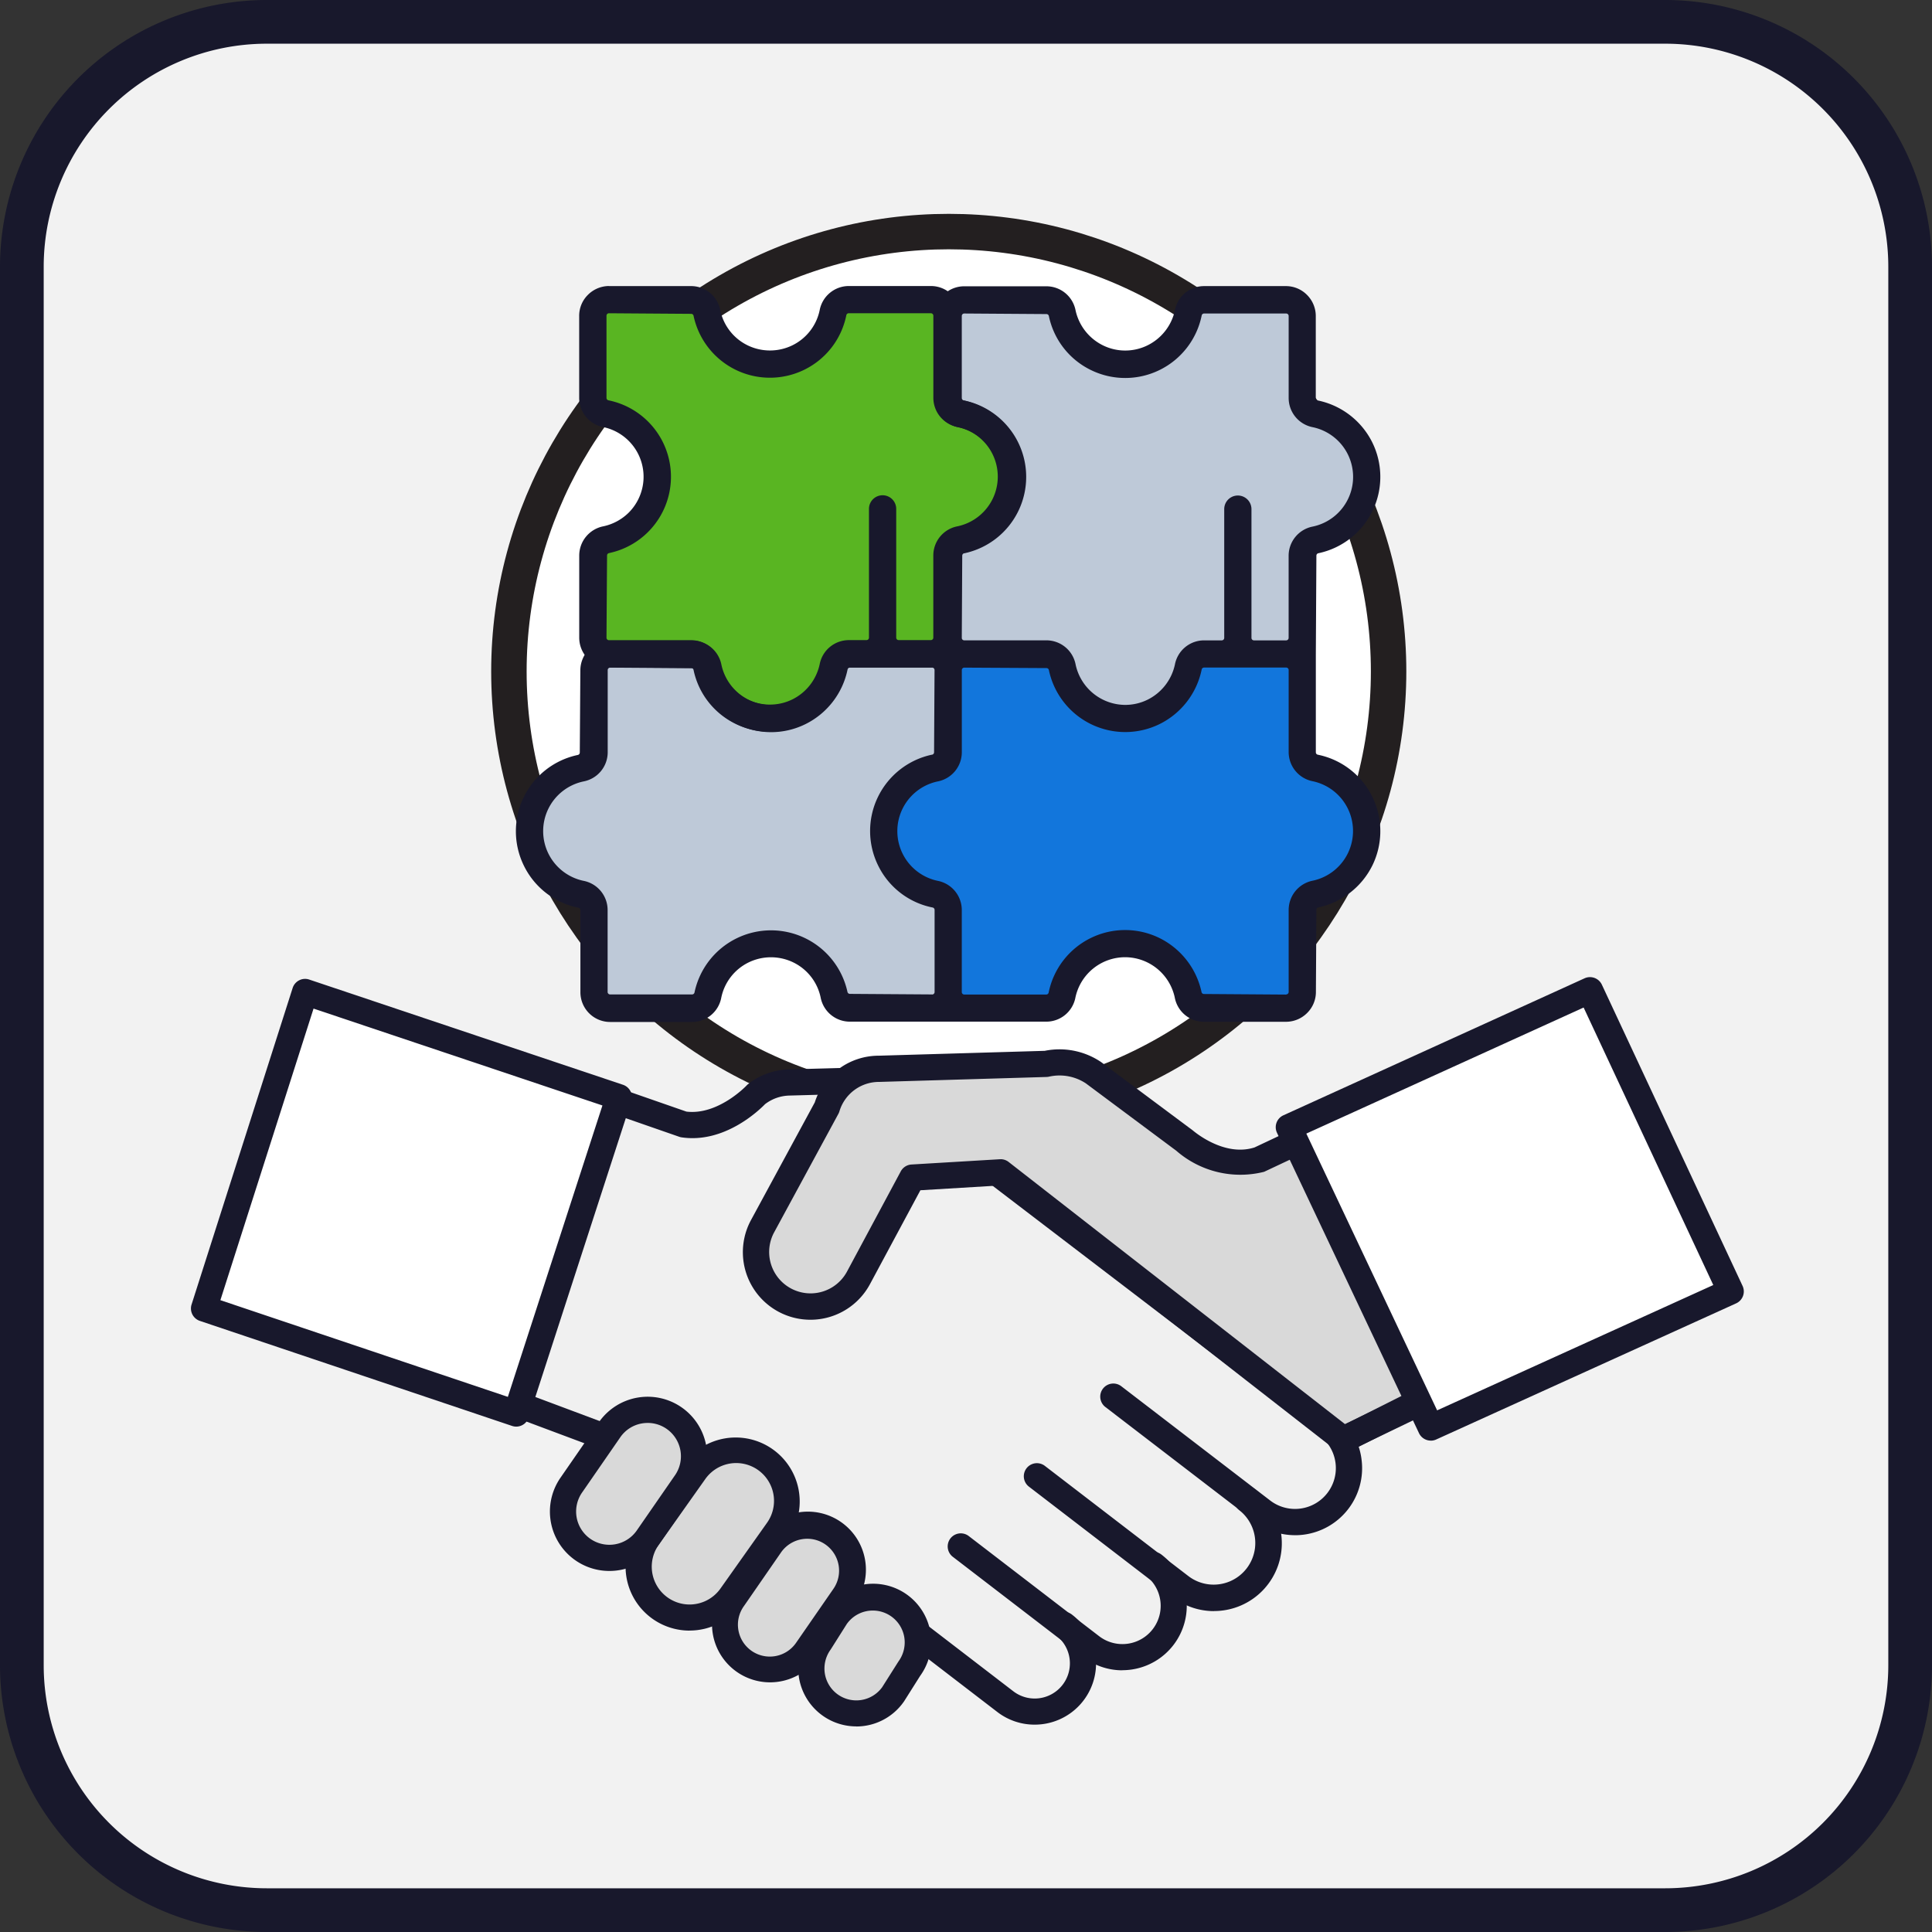
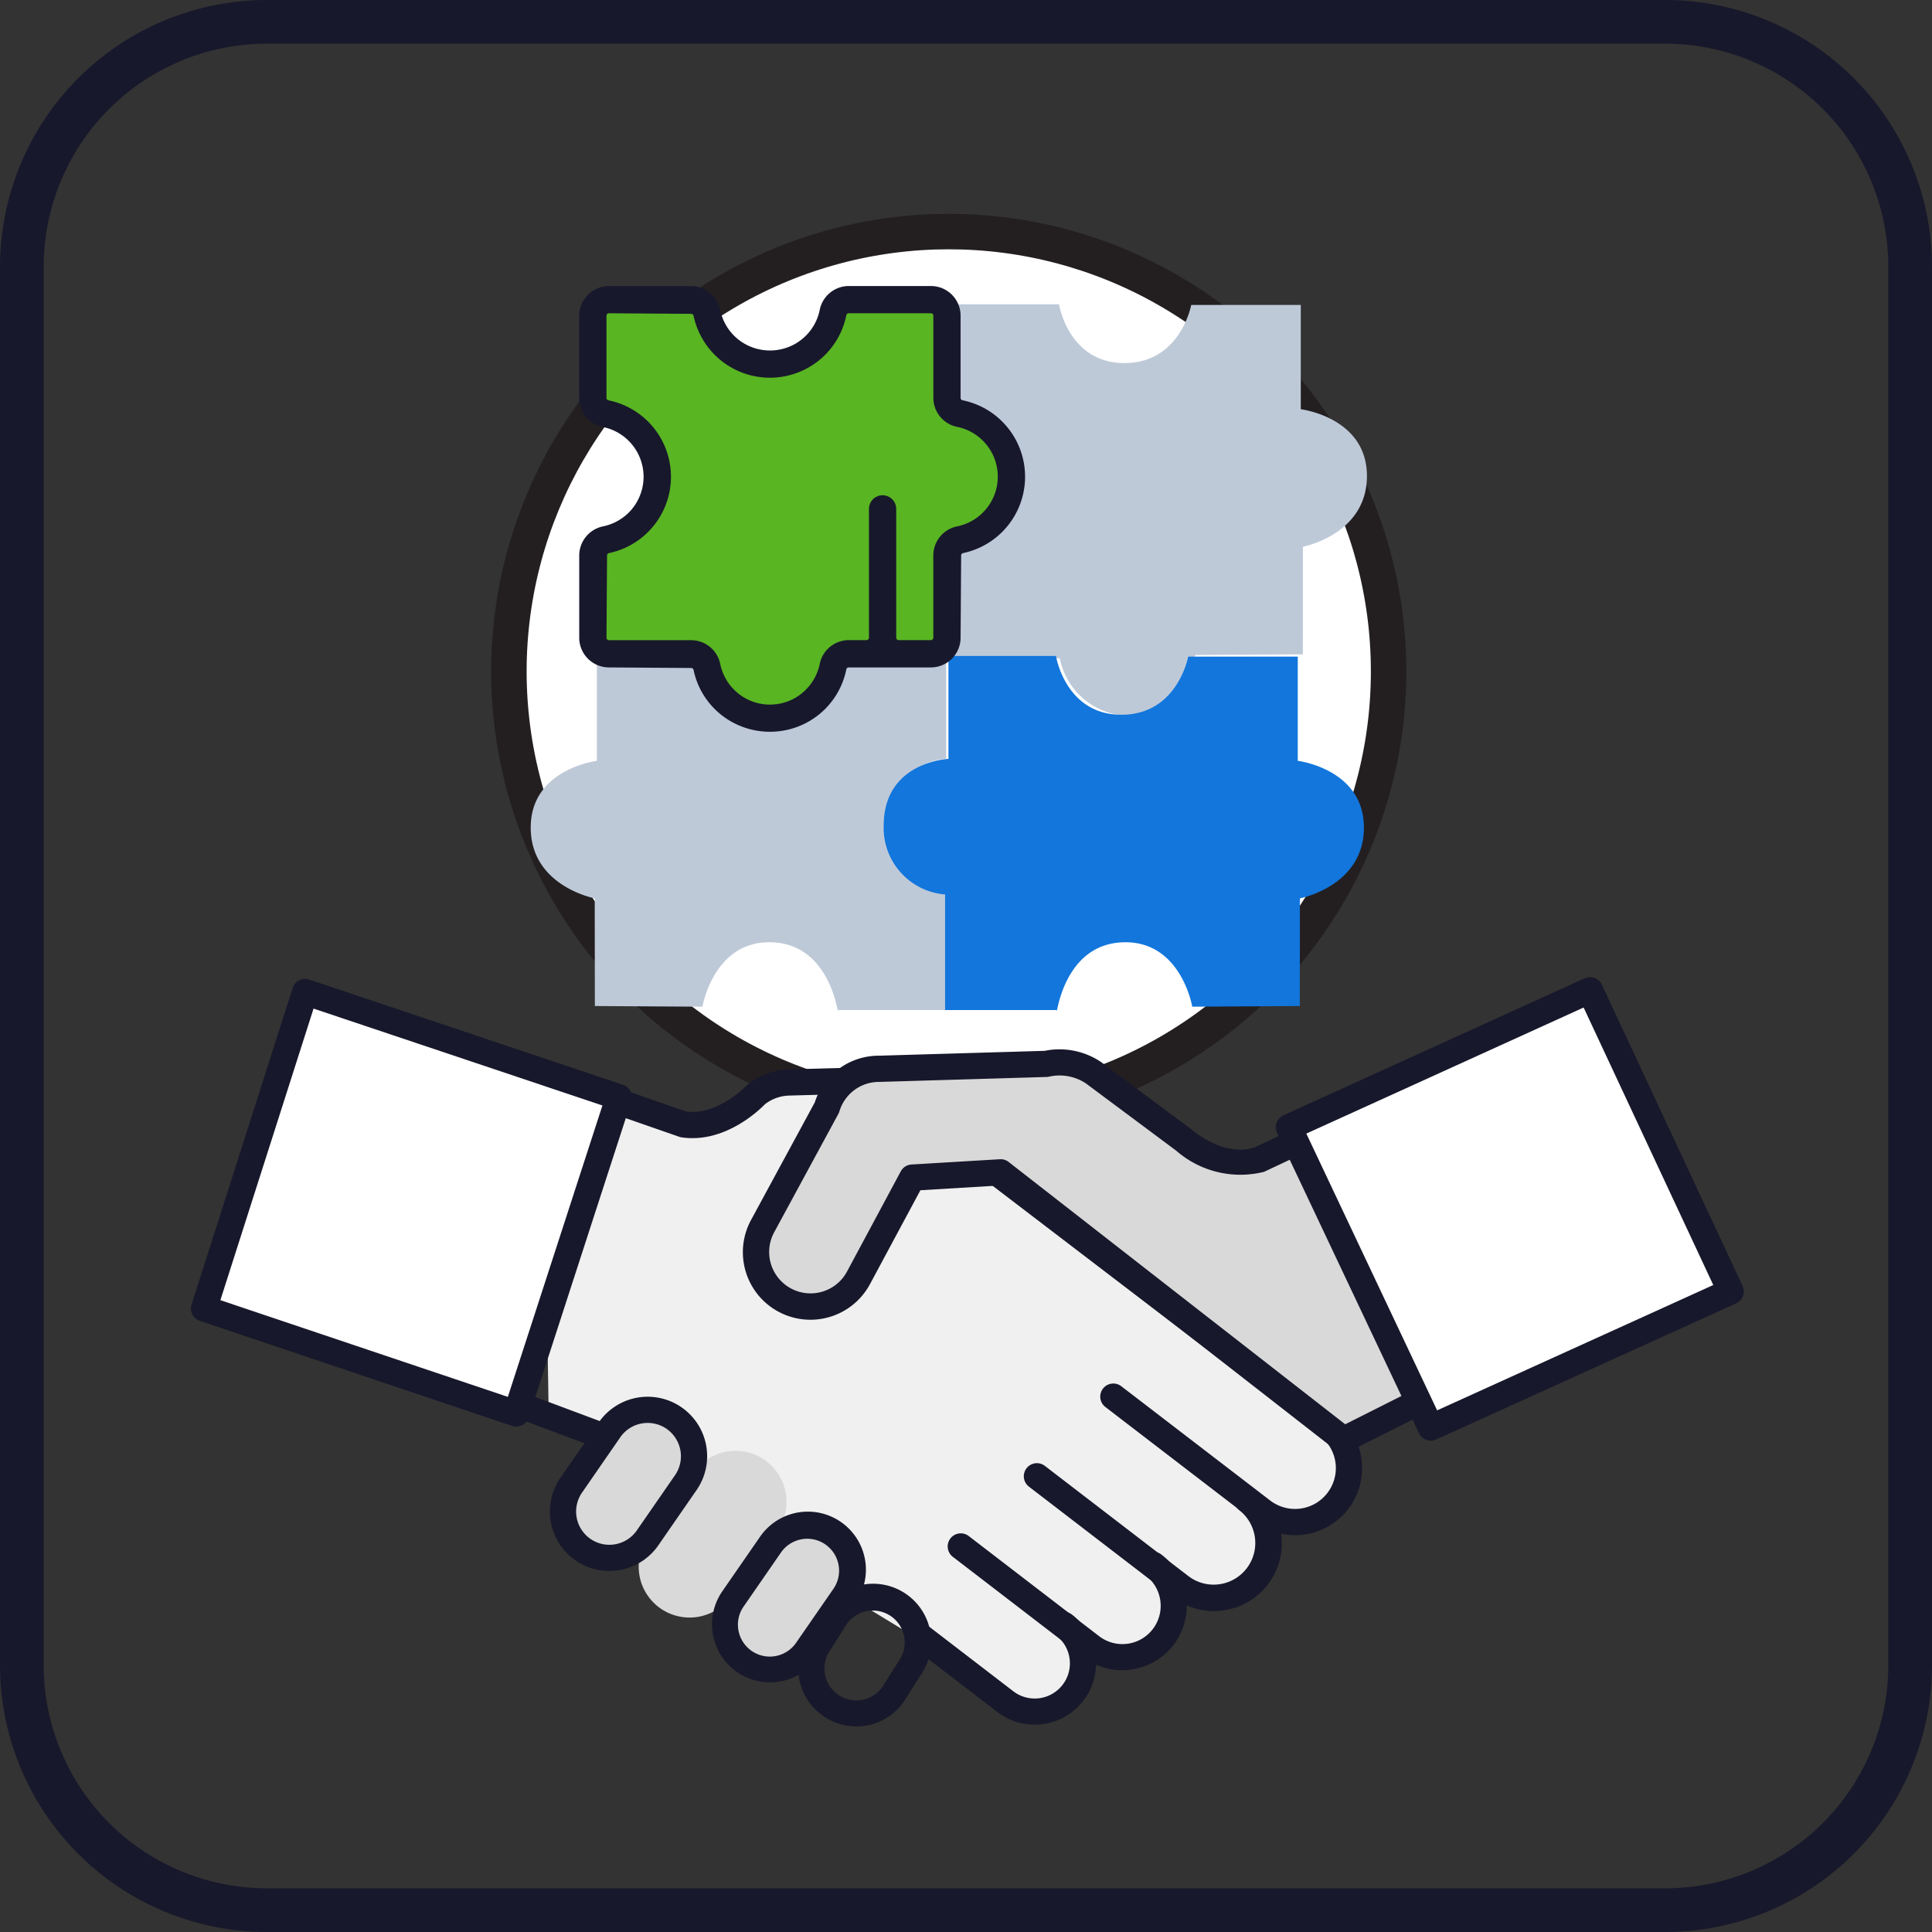
<svg xmlns="http://www.w3.org/2000/svg" id="icon-collaboration" width="110" height="110" viewBox="0 0 110 110">
  <rect x="0" y="0" width="110" height="110" fill="#333333" stroke="none" />
-   <path id="Path_72790" data-name="Path 72790" d="M15.181,1.244H94.819a13.937,13.937,0,0,1,13.937,13.937V94.819a13.936,13.936,0,0,1-13.937,13.936H15.181A13.936,13.936,0,0,1,1.244,94.819V15.181A13.937,13.937,0,0,1,15.181,1.244" fill="#f2f2f2" />
  <path id="Path_72791" data-name="Path 72791" d="M94.819,110H15.181A15.2,15.2,0,0,1,0,94.818V15.181A15.2,15.2,0,0,1,15.181,0H94.819A15.2,15.2,0,0,1,110,15.181V94.818A15.2,15.2,0,0,1,94.819,110M15.181,2.488A12.707,12.707,0,0,0,2.488,15.181V94.818a12.707,12.707,0,0,0,12.693,12.693H94.819a12.707,12.707,0,0,0,12.693-12.693V15.181A12.707,12.707,0,0,0,94.819,2.488Z" fill="#18182c" />
  <path id="Path_72792" data-name="Path 72792" d="M79.062,38.228A25.043,25.043,0,1,0,54.019,63.271,25.043,25.043,0,0,0,79.062,38.228" fill="#fff" />
  <circle id="Ellipse_699" data-name="Ellipse 699" cx="25.043" cy="25.043" r="25.043" transform="translate(28.975 13.185)" fill="none" stroke="#231f20" stroke-miterlimit="10" stroke-width="2.018" />
  <path id="Path_72793" data-name="Path 72793" d="M74.179,37.255l-6.124.038s-.913,3.461-3.8,3.461a4.067,4.067,0,0,1-3.917-3.271H53.981V30.9a3.806,3.806,0,0,0,3.5-3.918,3.545,3.545,0,0,0-3.309-3.8V17.324h6.123s.533,3.347,3.728,3.347,3.8-3.309,3.8-3.309h6.238V23.3s3.766.457,3.766,3.8-3.644,4.028-3.644,4.028Z" fill="#bec9d8" />
  <path id="Path_72794" data-name="Path 72794" d="M33.869,57.279l6.124.038s.622-3.669,3.8-3.669c3.59,0,3.917,4.354,3.917,3.859h6.353v-6.58a3.806,3.806,0,0,1-3.5-3.918,3.545,3.545,0,0,1,3.309-3.8V37.348H47.753s-.533,3.347-3.728,3.347-3.8-3.309-3.8-3.309H33.983v5.933s-3.766.457-3.766,3.8,3.644,4.028,3.644,4.028Z" fill="#bec9d8" />
  <path id="Path_72795" data-name="Path 72795" d="M74.007,57.279l-6.124.038s-.622-3.669-3.8-3.669c-3.59,0-3.917,4.354-3.917,3.859H53.809v-6.58a3.8,3.8,0,0,1-3.495-3.918c0-3.652,3.686-3.8,3.686-3.8V37.348h6.123s.533,3.347,3.728,3.347,3.8-3.309,3.8-3.309h6.238v5.933s3.766.457,3.766,3.8-3.644,4.028-3.644,4.028Z" fill="#1276dc" />
  <path id="Path_72796" data-name="Path 72796" d="M54.021,37.2l-6.124.038s-.913,3.461-3.8,3.461a4.067,4.067,0,0,1-3.917-3.271H33.823v-6.58a3.806,3.806,0,0,0,3.5-3.918,3.545,3.545,0,0,0-3.309-3.8V17.269h6.123s.533,3.347,3.728,3.347,3.8-3.309,3.8-3.309h6.238V23.24s3.766.457,3.766,3.8-3.644,4.028-3.644,4.028Z" fill="#59b522" />
  <path id="Path_72797" data-name="Path 72797" d="M34.671,16.285a1.7,1.7,0,0,0-1.195.5,1.674,1.674,0,0,0-.5,1.2v4.674a1.691,1.691,0,0,0,1.373,1.658A2.889,2.889,0,0,1,35.8,29.183a2.92,2.92,0,0,1-1.444.782,1.7,1.7,0,0,0-1.377,1.663v4.678A1.692,1.692,0,0,0,34.671,38h0l4.681.033a.138.138,0,0,1,.136.111A4.411,4.411,0,0,0,41.9,41.223,4.471,4.471,0,0,0,45.8,41.21a4.418,4.418,0,0,0,2.386-3.1A.14.14,0,0,1,48.327,38H53a1.692,1.692,0,0,0,1.692-1.692l.032-4.681a.142.142,0,0,1,.112-.137,4.442,4.442,0,0,0-.03-8.7.141.141,0,0,1-.114-.138V17.977A1.69,1.69,0,0,0,53,16.285H48.327a1.691,1.691,0,0,0-1.658,1.373,2.876,2.876,0,0,1-1.561,2.006,2.91,2.91,0,0,1-2.537,0,2.873,2.873,0,0,1-1.56-2,1.692,1.692,0,0,0-1.661-1.375H34.671ZM43.84,40.117a2.877,2.877,0,0,1-1.269-.292,2.91,2.91,0,0,1-1.56-2,1.691,1.691,0,0,0-1.661-1.375H34.671a.14.14,0,0,1-.14-.142l.032-4.681a.14.14,0,0,1,.111-.136,4.439,4.439,0,0,0,3.518-4.053,4.442,4.442,0,0,0-3.548-4.646.14.14,0,0,1-.113-.138V17.977a.145.145,0,0,1,.041-.1.143.143,0,0,1,.1-.041h0l4.681.033a.139.139,0,0,1,.136.112A4.443,4.443,0,0,0,45.8,21.048a4.42,4.42,0,0,0,2.386-3.1.14.14,0,0,1,.137-.113H53a.141.141,0,0,1,.141.141v4.674a1.691,1.691,0,0,0,1.373,1.658,2.891,2.891,0,0,1,0,5.658,1.692,1.692,0,0,0-1.375,1.665v4.674a.141.141,0,0,1-.141.141H51.168a.141.141,0,0,1-.141-.141V28.974a.776.776,0,0,0-1.552,0v7.331a.141.141,0,0,1-.141.141H48.327a1.691,1.691,0,0,0-1.658,1.373,2.913,2.913,0,0,1-1.561,2.005,2.876,2.876,0,0,1-1.268.292" fill="#18182c" />
-   <path id="Path_72798" data-name="Path 72798" d="M64.058,54.5a2.9,2.9,0,0,1,2.829,2.3,1.691,1.691,0,0,0,1.663,1.376h4.677a1.7,1.7,0,0,0,1.195-.5,1.678,1.678,0,0,0,.5-1.2L74.95,51.8a.142.142,0,0,1,.112-.137,4.467,4.467,0,0,0,3.081-2.4,4.44,4.44,0,0,0-3.111-6.293.141.141,0,0,1-.114-.138V37.236l.032-5.6a.14.14,0,0,1,.112-.137,4.442,4.442,0,0,0,3.067-6.316,4.471,4.471,0,0,0-3.1-2.383.141.141,0,0,1-.114-.138V17.99a1.7,1.7,0,0,0-.5-1.2,1.681,1.681,0,0,0-1.2-.5H68.552a1.689,1.689,0,0,0-1.657,1.373,2.913,2.913,0,0,1-1.561,2,2.874,2.874,0,0,1-2.537,0,2.91,2.91,0,0,1-1.56-2A1.693,1.693,0,0,0,59.573,16.3H54.9a1.682,1.682,0,0,0-1.2.5,1.7,1.7,0,0,0-.495,1.2v4.674a1.694,1.694,0,0,0,1.373,1.659,2.906,2.906,0,0,1,2.005,1.559,2.868,2.868,0,0,1,0,2.539,2.907,2.907,0,0,1-2,1.559,1.694,1.694,0,0,0-1.376,1.666v4.673a.141.141,0,0,1-.141.141H48.39a1.694,1.694,0,0,0-1.657,1.373,2.891,2.891,0,0,1-4.1,2.006,2.909,2.909,0,0,1-1.558-2,1.7,1.7,0,0,0-1.664-1.376H34.735a1.693,1.693,0,0,0-1.692,1.693l-.032,4.681a.141.141,0,0,1-.112.137,4.44,4.44,0,0,0-3.066,6.314,4.413,4.413,0,0,0,3.1,2.385.14.14,0,0,1,.113.138v4.673a1.693,1.693,0,0,0,1.692,1.693h4.674A1.694,1.694,0,0,0,41.067,56.8a2.88,2.88,0,0,1,1.56-2.006,2.914,2.914,0,0,1,2.537,0,2.87,2.87,0,0,1,1.56,2,1.694,1.694,0,0,0,1.664,1.375H59.571A1.689,1.689,0,0,0,61.229,56.8a2.895,2.895,0,0,1,2.829-2.3M75.2,42.827h0Zm-1.974,13.8h0l-4.68-.033a.138.138,0,0,1-.136-.111A4.476,4.476,0,0,0,66,53.4a4.441,4.441,0,0,0-6.294,3.112.141.141,0,0,1-.138.113H54.9a.141.141,0,0,1-.14-.141V51.808a1.694,1.694,0,0,0-1.374-1.658,2.891,2.891,0,0,1,0-5.658,1.694,1.694,0,0,0,1.376-1.665V38.153a.14.14,0,0,1,.14-.141h0l4.681.026a.14.14,0,0,1,.136.113,4.441,4.441,0,0,0,6.313,3.07,4.465,4.465,0,0,0,2.386-3.1.141.141,0,0,1,.138-.113h4.674a.141.141,0,0,1,.141.141v4.674a1.694,1.694,0,0,0,1.373,1.658,2.894,2.894,0,0,1,.005,5.66,1.7,1.7,0,0,0-1.378,1.663v4.674a.144.144,0,0,1-.042.1.143.143,0,0,1-.1.041m-20.161,0h0l-4.681-.032a.14.14,0,0,1-.136-.111,4.453,4.453,0,0,0-8.709.031.14.14,0,0,1-.137.112H34.735a.141.141,0,0,1-.14-.141V51.808a1.694,1.694,0,0,0-1.374-1.658,2.891,2.891,0,0,1,0-5.658A1.691,1.691,0,0,0,34.6,42.827V38.153a.14.14,0,0,1,.14-.141h0l4.68.032a.14.14,0,0,1,.136.112,4.472,4.472,0,0,0,2.407,3.081,4.411,4.411,0,0,0,3.908-.014,4.472,4.472,0,0,0,2.385-3.1.139.139,0,0,1,.137-.113h4.675a.14.14,0,0,1,.141.141l-.027,4.68a.141.141,0,0,1-.14.141A4.445,4.445,0,0,0,50,49.284a4.408,4.408,0,0,0,3.1,2.386.14.14,0,0,1,.112.138v4.674a.144.144,0,0,1-.042.1.139.139,0,0,1-.1.041m11-16.489a2.9,2.9,0,0,1-2.829-2.3,1.694,1.694,0,0,0-1.664-1.376H54.9a.138.138,0,0,1-.14-.141l.026-4.68a.141.141,0,0,1,.141-.14,4.446,4.446,0,0,0-.055-8.7.142.142,0,0,1-.112-.138V17.99a.145.145,0,0,1,.041-.1.142.142,0,0,1,.1-.04h0l4.681.032a.14.14,0,0,1,.136.112,4.415,4.415,0,0,0,2.407,3.081,4.443,4.443,0,0,0,6.294-3.113.139.139,0,0,1,.137-.112h4.674a.141.141,0,0,1,.141.14v4.675a1.694,1.694,0,0,0,1.372,1.658,2.89,2.89,0,0,1,0,5.657,1.694,1.694,0,0,0-1.374,1.665v4.674a.141.141,0,0,1-.141.141H71.394a.141.141,0,0,1-.141-.141V28.988a.775.775,0,0,0-1.551,0v7.331a.14.14,0,0,1-.141.141H68.553a1.691,1.691,0,0,0-1.658,1.373,2.915,2.915,0,0,1-1.56,2.006,2.885,2.885,0,0,1-1.269.295" fill="#18182c" />
  <path id="Path_72799" data-name="Path 72799" d="M47.751,61.715s-3.436-.3-4.445.582a9.71,9.71,0,0,1-1.769,1.278,4.409,4.409,0,0,1-3.52.185,72.78,72.78,0,0,1-7.085-2.695l.313,19.823,2.806,1.328,19,11.57,4.077,3.059a2.959,2.959,0,0,0,3.805-.307c1.7-1.786-.044-3.783-.044-3.783s2.672,3.116,5.056.7-.385-4.4-.385-4.4,3.351,3.685,5.869.956-1.086-5.15-1.086-5.15,3.094,3.508,5.563.813-1.193-5.143-1.193-5.143l-17.8-13.775-4.92.258-3.31,6.046s-1.637,2.125-3.777,1.039a3.151,3.151,0,0,1-1.48-4.2c.009-.018.018-.036.026-.054.488-1.034,4.3-8.125,4.3-8.125" fill="#f0f0f0" />
  <path id="Path_72800" data-name="Path 72800" d="M69.116,91.73a3.837,3.837,0,0,1-2.346-.8l-8.194-6.292a.745.745,0,0,1,.907-1.182l8.195,6.292a2.37,2.37,0,0,0,2.887-3.759.745.745,0,1,1,.908-1.181,3.858,3.858,0,0,1-2.357,6.918" fill="#18182c" />
  <path id="Path_72801" data-name="Path 72801" d="M73.73,87.407a3.783,3.783,0,0,1-2.314-.79l-8.47-6.5a.745.745,0,1,1,.908-1.181l8.47,6.5a2.324,2.324,0,0,0,2.843-3.677l-.011-.008L56.366,67.4a.745.745,0,0,1,.9-1.184L76.051,80.56a.61.61,0,0,1,.086.074A3.7,3.7,0,0,1,77.521,83.1a3.815,3.815,0,0,1-3.286,4.276,3.892,3.892,0,0,1-.5.033" fill="#18182c" />
  <path id="Path_72802" data-name="Path 72802" d="M56.971,66.747l-5.028.3-3.056,5.692A3.1,3.1,0,1,1,43.4,69.846l3.677-6.785a3.1,3.1,0,0,1,2.957-2.205l9.534-.279a3.462,3.462,0,0,1,2.707.515l5.191,3.871s2.007,1.778,4.187,1.081l9.99-4.7L83.2,78.6l-6.7,3.375Z" fill="#d9d9d9" />
  <path id="Path_72803" data-name="Path 72803" d="M76.5,82.716a.751.751,0,0,1-.458-.157L56.735,67.507l-4.332.261-2.86,5.326a3.846,3.846,0,0,1-6.8-3.6l3.647-6.728a3.823,3.823,0,0,1,3.645-2.659l9.446-.277a4.229,4.229,0,0,1,3.215.642l5.218,3.89c.064.052,1.776,1.525,3.515.968l9.9-4.665a.745.745,0,0,1,1.06.607l1.555,17.253a.748.748,0,0,1-.406.733l-6.7,3.374a.75.75,0,0,1-.335.08M56.971,66a.74.74,0,0,1,.458.158L76.59,81.093l5.825-2.934L81,62.47l-9.027,4.248a5.549,5.549,0,0,1-5-1.2l-5.144-3.832a2.718,2.718,0,0,0-2.1-.386.839.839,0,0,1-.14.018L50.06,61.6a2.351,2.351,0,0,0-2.267,1.676.713.713,0,0,1-.058.14L44.057,70.2a2.356,2.356,0,0,0,4.171,2.192l3.058-5.7a.744.744,0,0,1,.612-.39l5.028-.3h.045" fill="#18182c" />
  <path id="Path_72804" data-name="Path 72804" d="M63.9,95.1a3.642,3.642,0,0,1-2.226-.759l-7.437-5.712a.745.745,0,0,1,.908-1.181l7.437,5.711A2.177,2.177,0,0,0,65.23,89.7a.745.745,0,1,1,.908-1.181,3.668,3.668,0,0,1-1.757,6.544,3.774,3.774,0,0,1-.485.032" fill="#18182c" />
  <path id="Path_72805" data-name="Path 72805" d="M58.907,98.194a3.472,3.472,0,0,1-2.121-.719l-4.774-3.666a.745.745,0,1,1,.908-1.181l4.773,3.665a2,2,0,0,0,2.439-3.178.745.745,0,1,1,.908-1.181,3.491,3.491,0,0,1-2.133,6.26" fill="#18182c" />
  <path id="Path_72806" data-name="Path 72806" d="M41.628,90.873a2.9,2.9,0,0,1-4.041.691h0a2.9,2.9,0,0,1-.69-4.041l2.652-3.747a2.9,2.9,0,0,1,4.733,3.35v0Z" fill="#d9d9d9" />
-   <path id="Path_72807" data-name="Path 72807" d="M39.256,92.84a3.642,3.642,0,0,1-2.968-5.748l2.652-3.746a3.645,3.645,0,0,1,5.95,4.211L42.236,91.3a3.642,3.642,0,0,1-2.98,1.537M41.918,83.3a2.152,2.152,0,0,0-1.761.91l-2.652,3.744a2.154,2.154,0,1,0,3.515,2.491L43.672,86.7a2.154,2.154,0,0,0-1.754-3.4" fill="#18182c" />
  <path id="Path_72808" data-name="Path 72808" d="M36.852,87.586a2.64,2.64,0,0,1-4.311-3.05h0l2.178-3.149a2.64,2.64,0,0,1,3.68-.63h0a2.639,2.639,0,0,1,.629,3.68Z" fill="#d9d9d9" />
  <path id="Path_72809" data-name="Path 72809" d="M34.692,89.444a3.383,3.383,0,0,1-2.76-5.338l2.175-3.144a3.386,3.386,0,1,1,5.532,3.906L37.465,88.01l-.005.007a3.386,3.386,0,0,1-2.768,1.427m2.186-8.428a1.965,1.965,0,0,0-.323.027,1.884,1.884,0,0,0-1.227.773l-2.173,3.143a1.895,1.895,0,0,0,.447,2.648,1.9,1.9,0,0,0,2.64-.449l2.176-3.144a1.9,1.9,0,0,0-.449-2.65,1.882,1.882,0,0,0-1.091-.348m-.026,6.57h0Z" fill="#18182c" />
  <path id="Path_72810" data-name="Path 72810" d="M45.936,93.96A2.561,2.561,0,1,1,41.756,91l2.112-3.052a2.561,2.561,0,0,1,4.181,2.958Z" fill="#d9d9d9" />
  <path id="Path_72811" data-name="Path 72811" d="M43.841,95.785a3.305,3.305,0,0,1-2.694-5.215l2.108-3.047a3.306,3.306,0,1,1,5.4,3.813l-2.108,3.048-.005.007a3.308,3.308,0,0,1-2.7,1.394m2.121-8.174a1.817,1.817,0,0,0-1.486.766l-2.107,3.047a1.816,1.816,0,1,0,2.957,2.108l2.11-3.05a1.819,1.819,0,0,0-.429-2.537,1.8,1.8,0,0,0-1.045-.334m-.026,6.349h0Z" fill="#18182c" />
-   <path id="Path_72812" data-name="Path 72812" d="M50.844,96.468a2.56,2.56,0,0,1-3.568.612h0a2.562,2.562,0,0,1-.611-3.571l.938-1.483a2.561,2.561,0,1,1,4.181,2.96Z" fill="#d9d9d9" />
  <path id="Path_72813" data-name="Path 72813" d="M48.75,98.294a3.306,3.306,0,0,1-2.694-5.216l.916-1.45a3.306,3.306,0,1,1,5.419,3.787l-.917,1.452-.022.031a3.3,3.3,0,0,1-2.7,1.4m.945-6.6a1.814,1.814,0,0,0-1.485.767l-.916,1.45a1.838,1.838,0,0,0-.33,1.388,1.816,1.816,0,0,0,3.261.759l.928-1.466a1.835,1.835,0,0,0,.33-1.388,1.816,1.816,0,0,0-1.788-1.51m1.149,4.779h0Z" fill="#18182c" />
-   <path id="Path_72814" data-name="Path 72814" d="M76.417,82.732a.745.745,0,0,1-.324-1.416l6.782-3.268a.745.745,0,0,1,.646,1.343l-6.782,3.267a.742.742,0,0,1-.322.074" fill="#18182c" />
+   <path id="Path_72814" data-name="Path 72814" d="M76.417,82.732a.745.745,0,0,1-.324-1.416l6.782-3.268l-6.782,3.267a.742.742,0,0,1-.322.074" fill="#18182c" />
  <path id="Path_72815" data-name="Path 72815" d="M28.671,80.374a.746.746,0,0,1-.74-.839l2.325-18.364a.745.745,0,0,1,.983-.61l7.842,2.729c1.805.218,3.411-1.468,3.426-1.486a.915.915,0,0,1,.086-.079,3.907,3.907,0,0,1,2.3-.837l3.08-.084a.762.762,0,0,1,.765.724.744.744,0,0,1-.724.765l-3.079.084a2.371,2.371,0,0,0-1.374.487c-.335.344-2.309,2.254-4.756,1.892a.722.722,0,0,1-.137-.034L31.619,62.27l-2.21,17.453a.744.744,0,0,1-.738.651" fill="#18182c" />
  <path id="Path_72816" data-name="Path 72816" d="M34.184,82.464a.721.721,0,0,1-.261-.048L28.4,80.35a.745.745,0,0,1,.522-1.395l5.52,2.067a.745.745,0,0,1-.261,1.442" fill="#18182c" />
  <path id="Path_72817" data-name="Path 72817" d="M73.381,64.177l17.147-7.8L98.54,73.528,81.464,81.279Z" fill="#fff" />
  <path id="Path_72818" data-name="Path 72818" d="M81.464,82.023a.745.745,0,0,1-.673-.426L72.708,64.5a.745.745,0,0,1,.364-1l17.147-7.8a.747.747,0,0,1,.984.362l8.012,17.153a.744.744,0,0,1-.367.993l-17.076,7.75a.732.732,0,0,1-.308.067M74.377,64.542,81.824,80.3l15.723-7.136-7.382-15.8Z" fill="#18182c" />
  <path id="Path_72819" data-name="Path 72819" d="M17.372,56.478l17.862,5.991L29.394,80.48,11.618,74.5Z" fill="#fff" />
  <path id="Path_72820" data-name="Path 72820" d="M29.393,81.226a.769.769,0,0,1-.237-.039L11.379,75.206a.745.745,0,0,1-.472-.932l5.755-18.022a.746.746,0,0,1,.373-.438.733.733,0,0,1,.573-.041l17.863,5.99a.746.746,0,0,1,.472.936L30.1,80.71a.747.747,0,0,1-.709.516m-16.843-7.2,16.367,5.506L34.3,62.941,17.852,57.425Z" fill="#18182c" />
</svg>